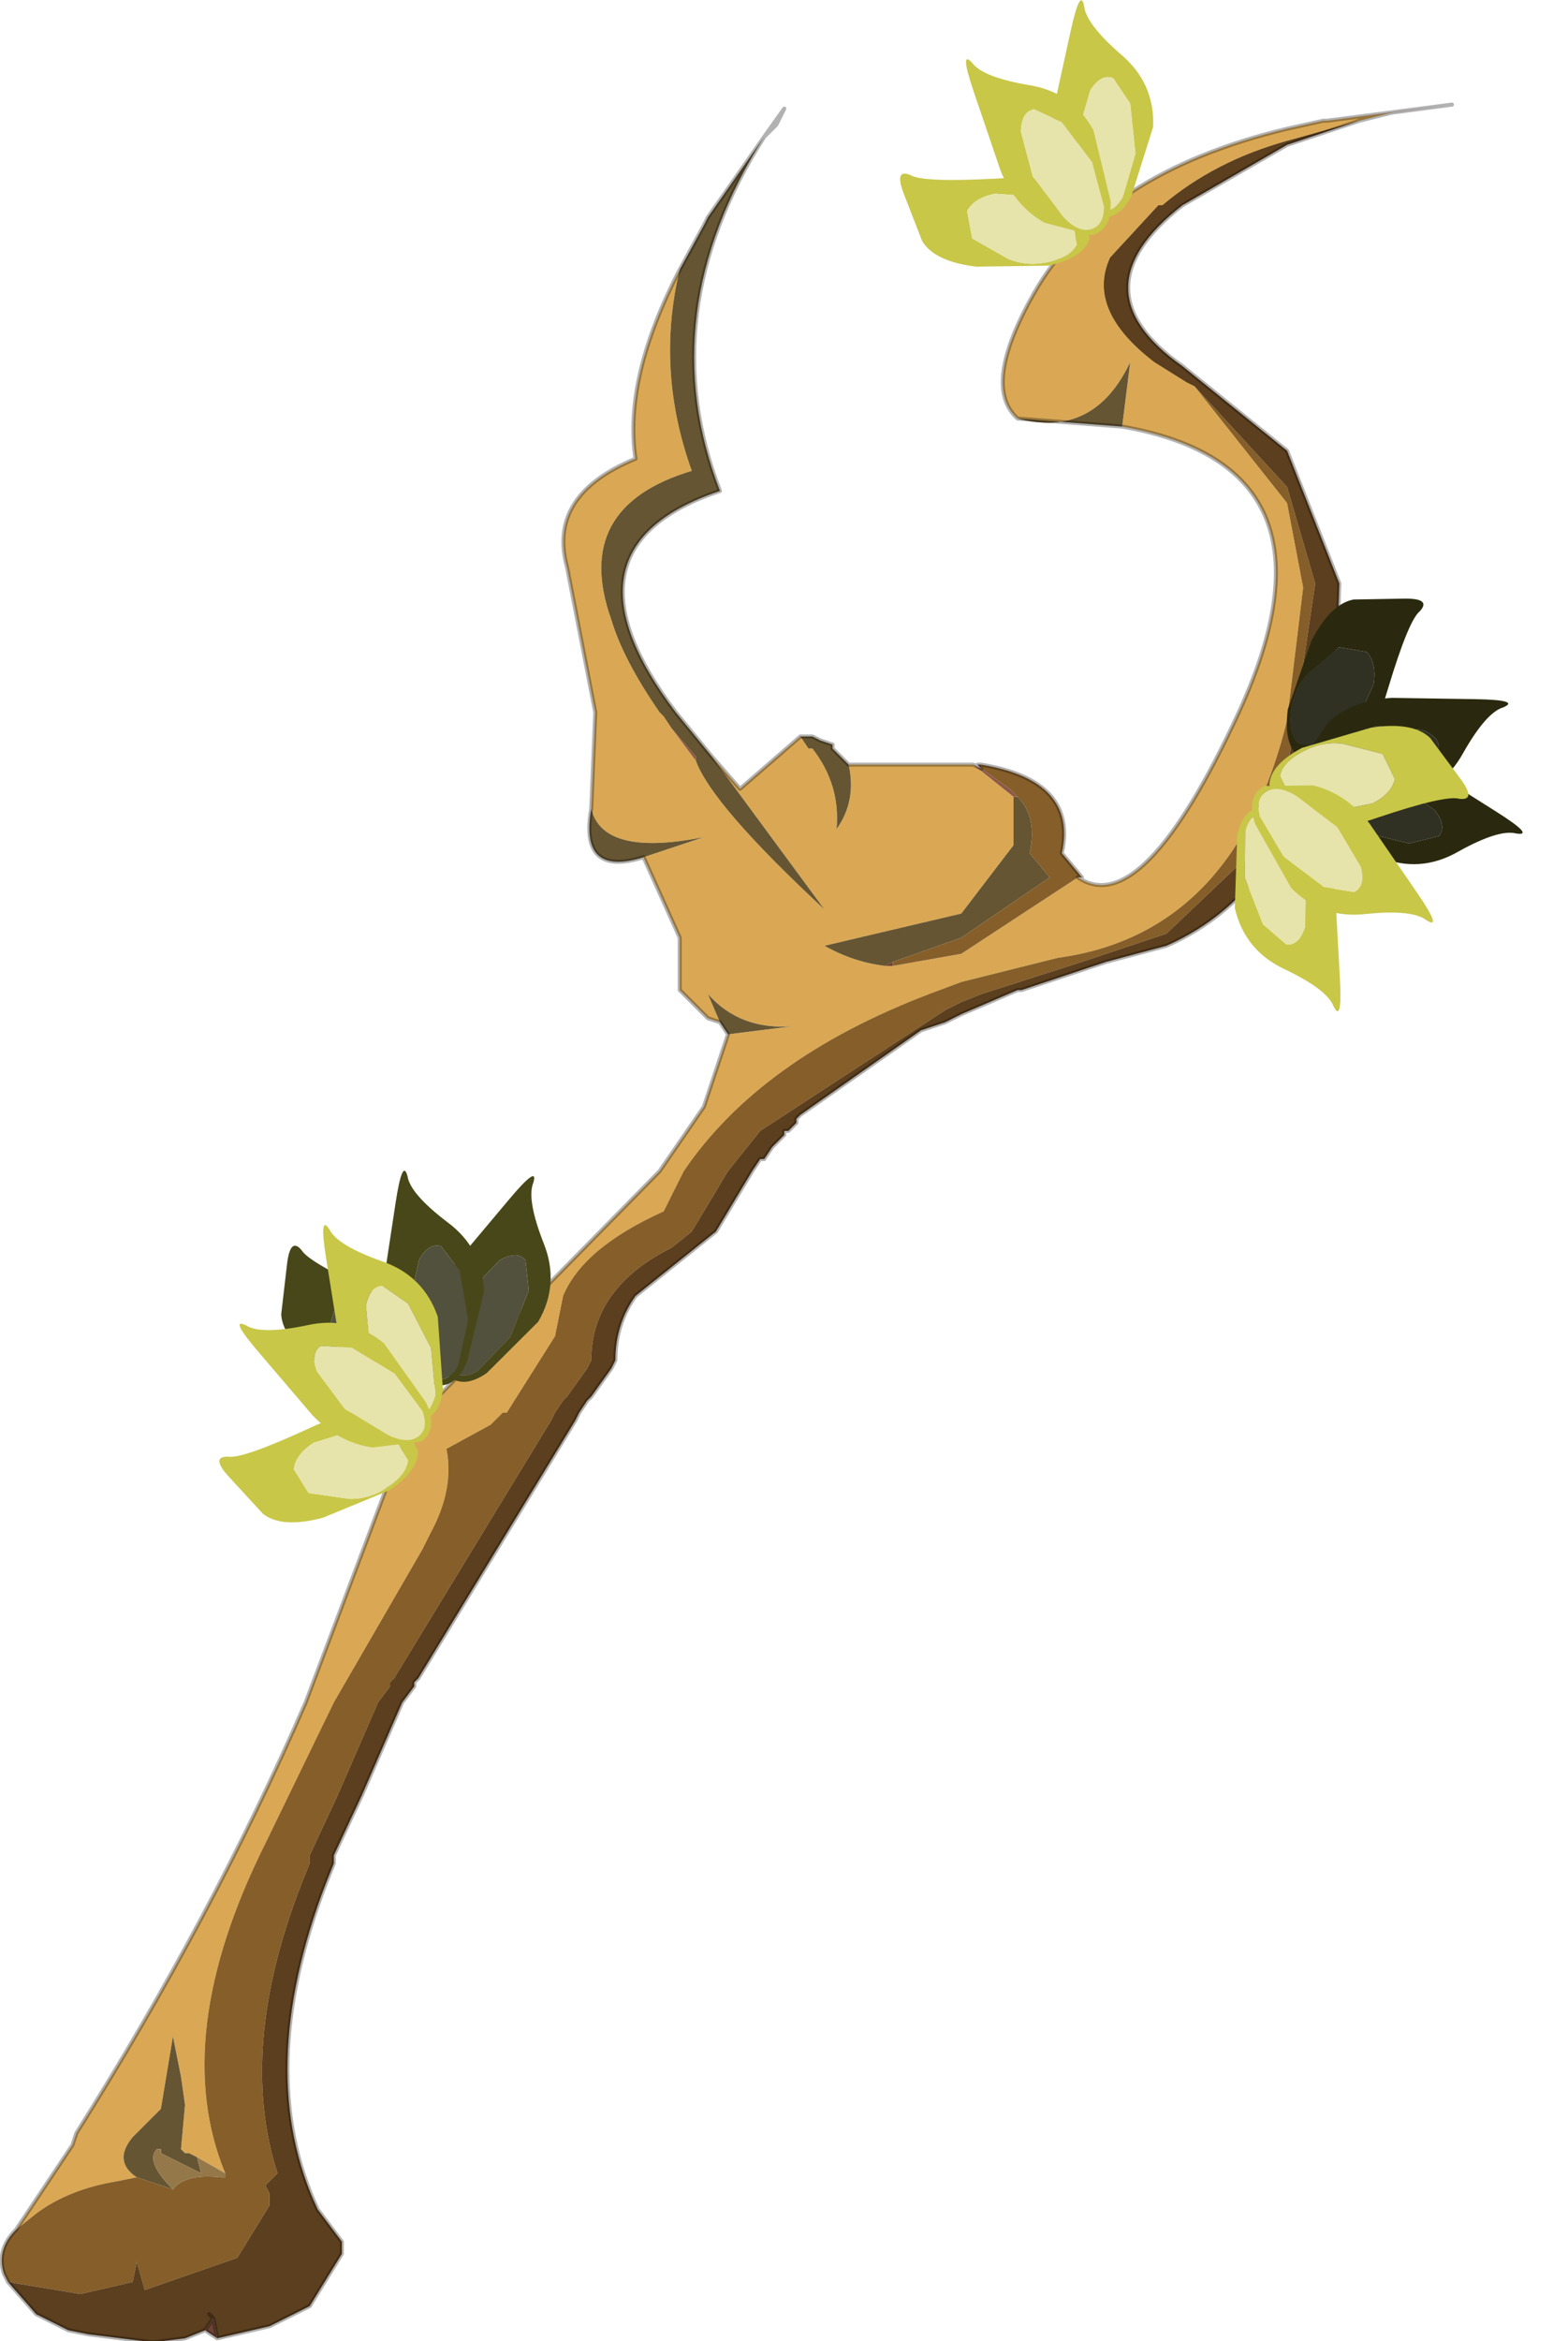
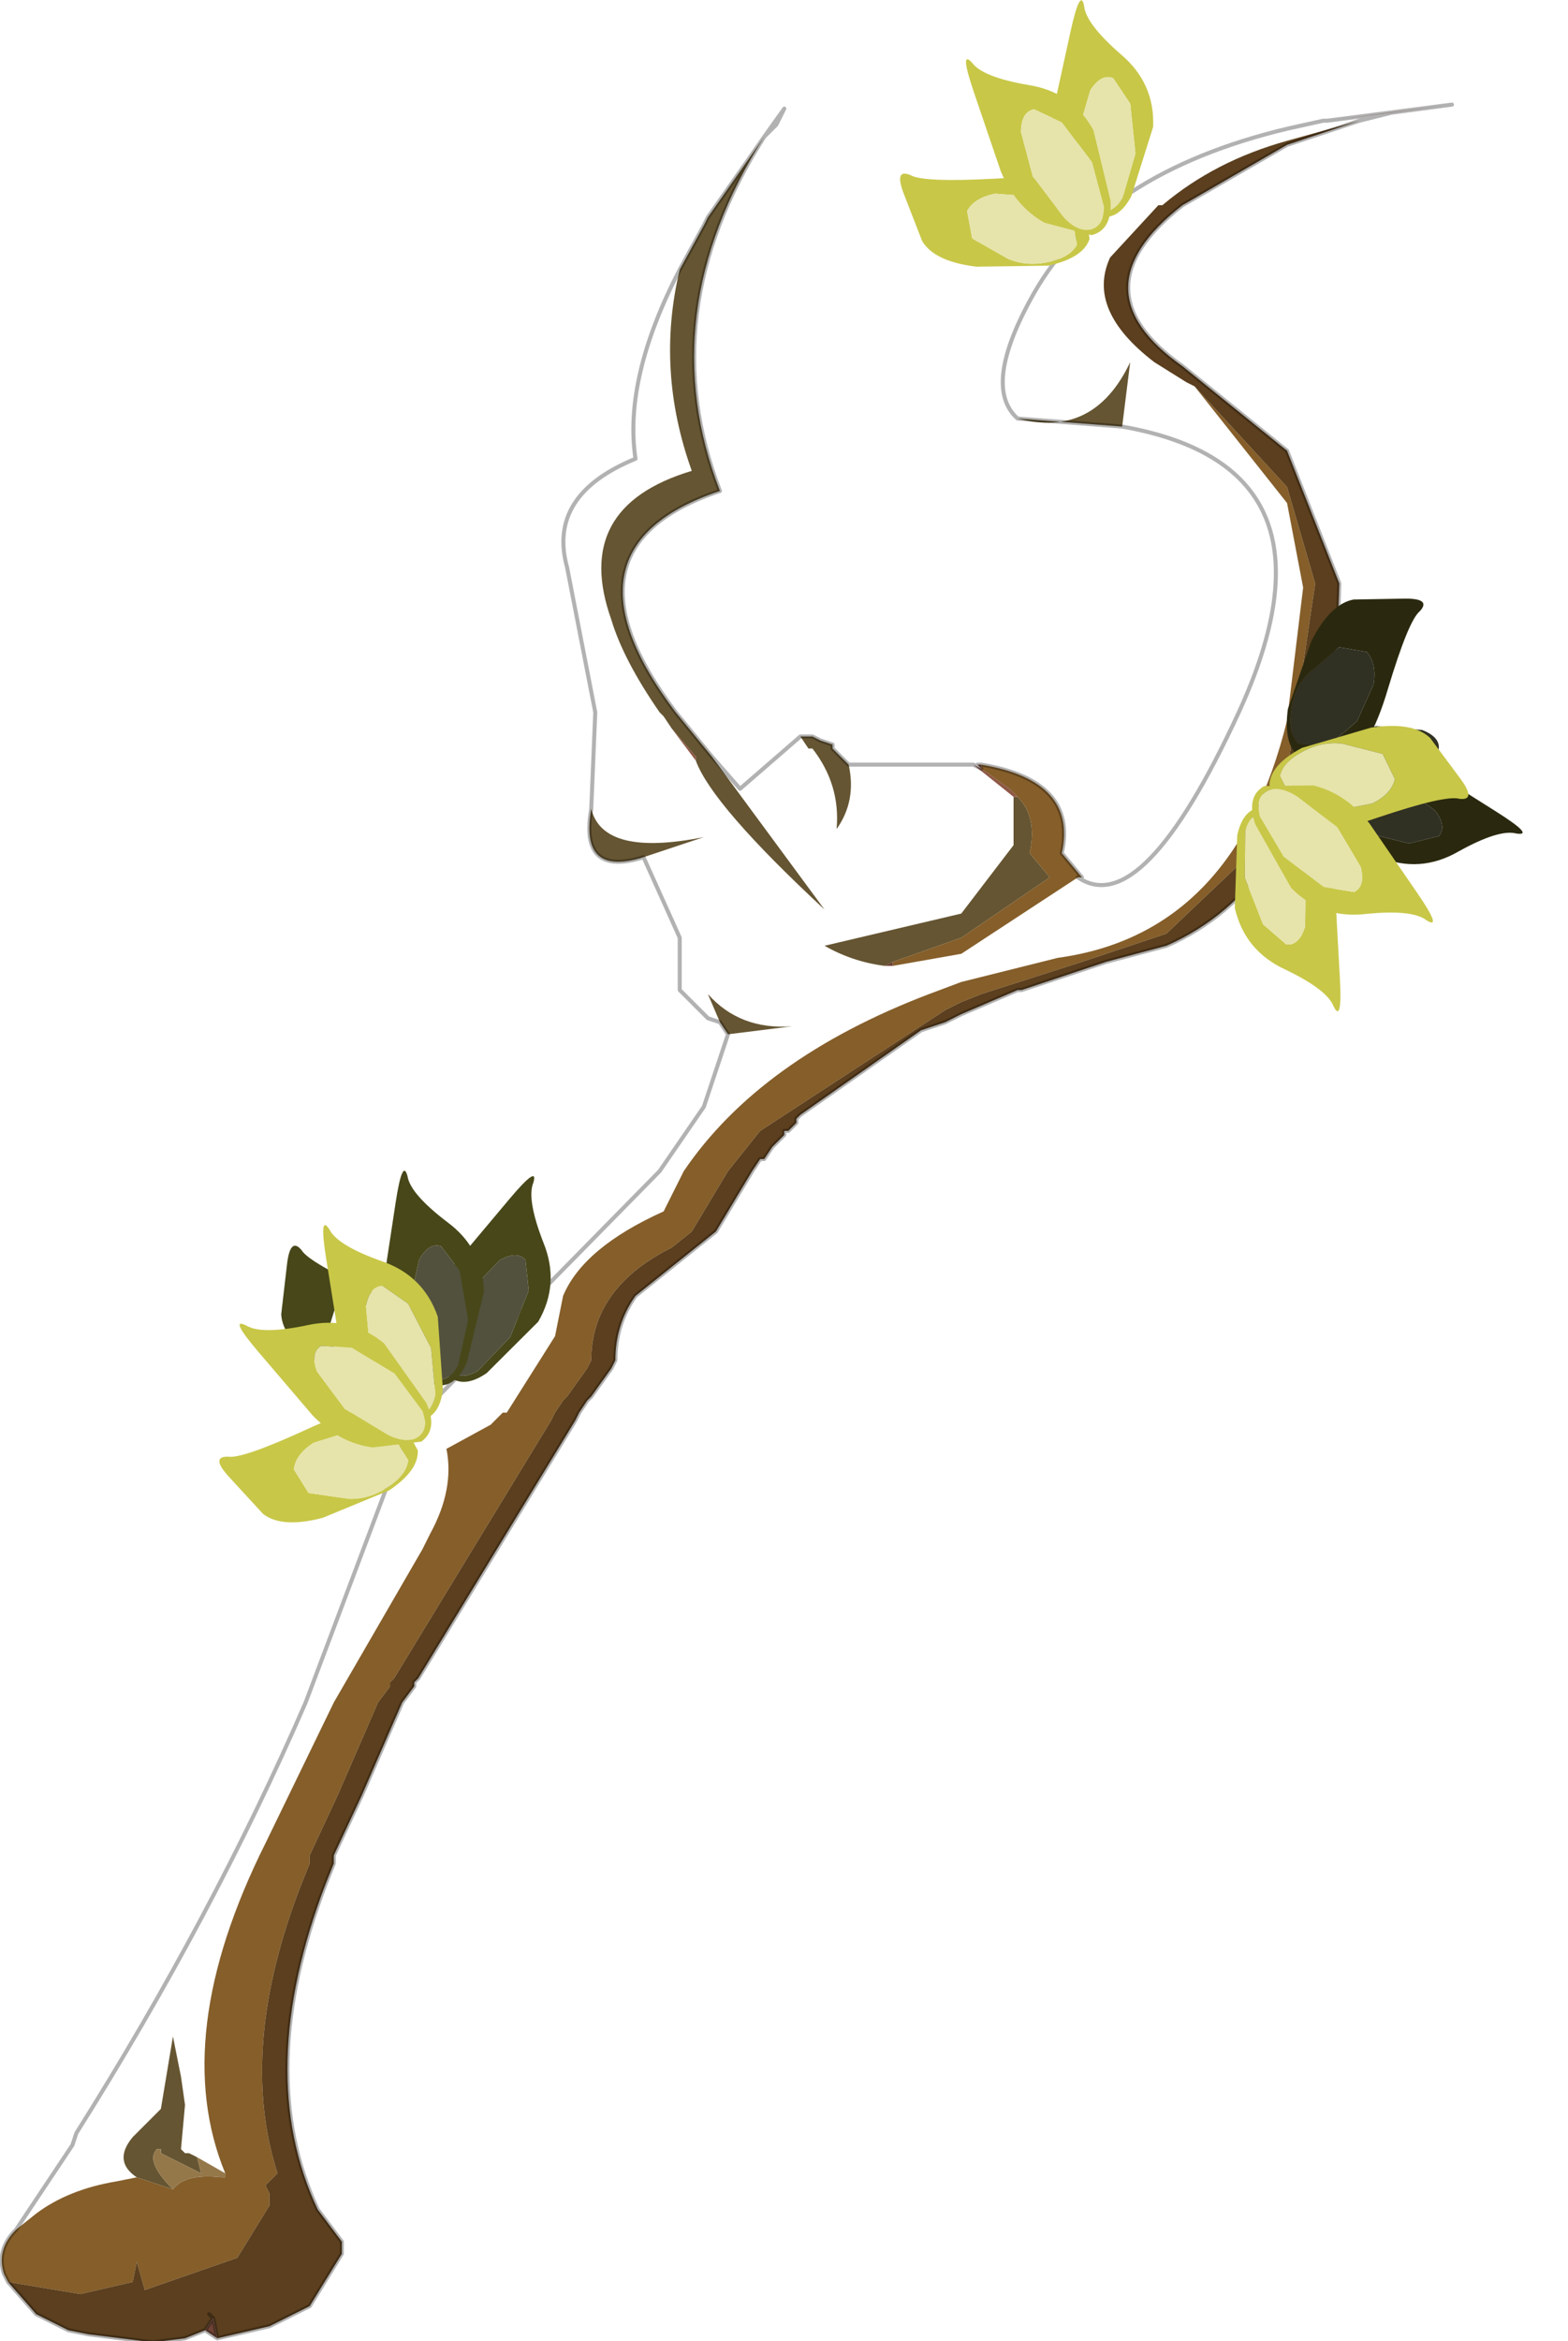
<svg xmlns="http://www.w3.org/2000/svg" xmlns:xlink="http://www.w3.org/1999/xlink" width="15.75px" height="23.5px">
  <g transform="matrix(1, 0, 0, 1, -287.35, -246.9)">
    <use xlink:href="#object-0" width="18.05" height="27.8" transform="matrix(0.808, 0, 0, 0.808, 287.35, 247.95)" />
    <use xlink:href="#object-1" width="3.85" height="7.9" transform="matrix(-0.358, 0.342, -0.102, -0.229, 302.65, 255.25)" />
    <use xlink:href="#object-2" width="3.85" height="7.9" transform="matrix(-0.155, 0.799, -0.102, -0.229, 301.65, 252.95)" />
    <use xlink:href="#object-3" width="3.85" height="7.9" transform="matrix(-0.128, 0.477, -0.205, -0.142, 302.5, 253.95)" />
    <use xlink:href="#object-4" width="3.85" height="7.9" transform="matrix(-0.488, -0.095, 0.128, -0.216, 300.8, 257.05)" />
    <use xlink:href="#object-5" width="3.85" height="7.9" transform="matrix(-0.745, 0.337, 0.128, -0.216, 302.1, 254.9)" />
    <use xlink:href="#object-6" width="3.85" height="7.9" transform="matrix(-0.466, 0.173, -0.003, -0.251, 301.75, 256.15)" />
    <use xlink:href="#object-7" width="3.85" height="7.9" transform="matrix(0.291, 0.402, -0.241, 0.07, 292.7, 258.7)" />
    <use xlink:href="#object-8" width="3.85" height="7.9" transform="matrix(0.773, 0.262, -0.241, 0.07, 290.3, 259.4)" />
    <use xlink:href="#object-9" width="3.85" height="7.9" transform="matrix(0.457, 0.191, -0.169, 0.185, 291.4, 258.65)" />
    <use xlink:href="#object-10" width="3.85" height="7.9" transform="matrix(0.495, 0.043, -0.105, 0.228, 290.6, 259.2)" />
    <use xlink:href="#object-11" width="3.85" height="7.9" transform="matrix(0.705, -0.414, -0.105, 0.228, 289.55, 261.55)" />
    <use xlink:href="#object-12" width="3.85" height="7.9" transform="matrix(0.445, -0.221, 0.029, 0.249, 289.75, 260.2)" />
    <use xlink:href="#object-13" width="3.85" height="7.9" transform="matrix(0.445, 0.222, -0.181, 0.173, 298.2, 246.9)" />
    <use xlink:href="#object-14" width="3.85" height="7.9" transform="matrix(0.808, -0.125, -0.181, 0.173, 296.4, 248.65)" />
    <use xlink:href="#object-15" width="3.85" height="7.9" transform="matrix(0.494, -0.042, -0.065, 0.242, 297.05, 247.5)" />
  </g>
  <defs>
    <g transform="matrix(1, 0, 0, 1, -12.4, 14.35)" id="object-0">
-       <path fill-rule="evenodd" fill="#daa854" stroke="none" d="M19.75 -5.6L19.8 -6.8L19.45 -8.6Q19.2 -9.5 20.3 -9.95Q20.15 -10.95 20.85 -12.3Q20.55 -11.05 21 -9.8Q19.5 -9.35 20 -7.95Q20.15 -7.45 20.6 -6.8L20.65 -6.75L20.75 -6.6L21.05 -6.2Q21.25 -5.65 22.65 -4.35L21.25 -6.25L21.6 -5.85L22.35 -6.5L22.45 -6.35L22.5 -6.35Q22.85 -5.9 22.8 -5.35Q23.05 -5.7 22.95 -6.15L24.35 -6.15L24.5 -6.15L25 -5.75L25 -5.15L24.35 -4.3L22.65 -3.9Q23 -3.7 23.4 -3.65L23.5 -3.65L24.35 -3.8L25.8 -4.75Q26.6 -4.2 27.8 -6.8Q29.2 -9.85 26.35 -10.35L26.45 -11.15Q26 -10.2 25.05 -10.45Q24.6 -10.85 25.25 -12Q26.1 -13.5 28.4 -14.05L28.85 -14.15L28.9 -14.15L29.7 -14.25L29.3 -14.15L28.4 -13.9Q27.5 -13.65 26.85 -13.1L26.8 -13.1L26.2 -12.45Q25.9 -11.8 26.75 -11.15L27.15 -10.9Q27.15 -10.9 27.25 -10.85L28.4 -9.4L28.6 -8.35L28.4 -6.7Q27.75 -4.05 25.55 -3.75L24.35 -3.45L23.95 -3.3Q21.85 -2.5 20.9 -1.1L20.65 -0.6Q19.65 -0.15 19.4 0.45L19.3 0.95L18.7 1.9L18.65 1.9L18.5 2.05L17.95 2.35Q18.05 2.85 17.75 3.4L17.65 3.6L16.55 5.5L15.7 7.25Q14.5 9.65 15.2 11.35L14.85 11.15L14.75 11.1L14.7 11.1L14.65 11.05L14.7 10.5L14.65 10.15L14.55 9.65L14.4 10.55L14.05 10.9Q13.8 11.2 14.1 11.4L13.85 11.45Q13.25 11.55 12.85 11.85L12.6 12.05L13.3 11L13.35 10.85Q15.05 8.15 16.2 5.5L17.5 2.05L17.55 2L17.65 1.9L20.6 -1.1L21.15 -1.9L21.45 -2.8L22.25 -2.9Q21.6 -2.85 21.2 -3.3L21.15 -3.4L21.2 -3.3L21.35 -2.95L21.2 -3L20.85 -3.35L20.85 -4L20.4 -5L21.15 -5.25Q19.9 -5 19.75 -5.6" />
      <path fill-rule="evenodd" fill="#655532" stroke="none" d="M20.85 -12.3L21.15 -12.85L21.2 -12.95L21.9 -13.95Q20.5 -11.75 21.35 -9.55Q19.25 -8.85 20.8 -6.8L21.25 -6.25L22.65 -4.35Q21.25 -5.65 21.05 -6.2L21.05 -6.25L20.75 -6.6L20.65 -6.75L20.6 -6.8Q20.15 -7.45 20 -7.95Q19.5 -9.35 21 -9.8Q20.55 -11.05 20.85 -12.3M22.35 -6.5L22.5 -6.5L22.6 -6.45L22.75 -6.4L22.75 -6.35L22.95 -6.15Q23.05 -5.7 22.8 -5.35Q22.85 -5.9 22.5 -6.35L22.45 -6.35L22.35 -6.5M26.35 -10.35L25.05 -10.45Q26 -10.2 26.45 -11.15L26.35 -10.35M21.45 -2.8L21.35 -2.95L21.2 -3.3Q21.6 -2.85 22.25 -2.9L21.45 -2.8M20.4 -5Q19.6 -4.75 19.75 -5.6Q19.9 -5 21.15 -5.25L20.4 -5M14.55 11.55L14.1 11.4Q13.8 11.2 14.05 10.9L14.4 10.55L14.55 9.65L14.65 10.15L14.7 10.5L14.65 11.05L14.7 11.1L14.75 11.1L14.85 11.15L14.9 11.35L14.4 11.1L14.4 11.05L14.35 11.05Q14.2 11.2 14.55 11.55M25 -5.75L25.05 -5.75Q25.3 -5.5 25.2 -5.05L25.45 -4.75L24.35 -4L23.5 -3.7L23.4 -3.65Q23 -3.7 22.65 -3.9L24.35 -4.3L25 -5.15L25 -5.75" />
      <path fill-rule="evenodd" fill="#8e5846" stroke="none" d="M22.75 -6.4L22.75 -6.35L22.75 -6.4M24.5 -6.15L24.6 -6.1L24.95 -5.85L25.05 -5.75L25 -5.75L24.5 -6.15M28.9 -14.15L30.45 -14.35L29.7 -14.25L28.9 -14.15M21.05 -6.2L20.75 -6.6L21.05 -6.25L21.05 -6.2" />
      <path fill-rule="evenodd" fill="#6f4335" stroke="none" d="M24.6 -6.1L24.55 -6.15L24.6 -6.15L24.6 -6.1M15.1 13.4L14.95 13.3L15.05 13.15L15 13.1L15.05 13.15L15.1 13.4L15.05 13.15L15.1 13.4M23.5 -3.65L23.4 -3.65L23.5 -3.7L23.5 -3.65M21.2 -3.3L21.15 -3.4L21.2 -3.3" />
      <path fill-rule="evenodd" fill="#855e2a" stroke="none" d="M24.6 -6.15Q25.8 -5.95 25.6 -5.05L25.85 -4.75L25.8 -4.75L24.35 -3.8L23.5 -3.65L23.5 -3.7L24.35 -4L25.45 -4.75L25.2 -5.05Q25.3 -5.5 25.05 -5.75L24.95 -5.85L24.6 -6.1L24.6 -6.15M12.5 12.7L12.45 12.6Q12.35 12.3 12.6 12.05L12.85 11.85Q13.25 11.55 13.85 11.45L14.1 11.4L14.55 11.55Q14.7 11.35 15.15 11.4L15.2 11.4L15.2 11.35Q14.5 9.65 15.7 7.25L16.55 5.5L17.65 3.6L17.75 3.4Q18.05 2.85 17.95 2.35L18.5 2.05L18.65 1.9L18.7 1.9L19.3 0.95L19.4 0.45Q19.65 -0.15 20.65 -0.6L20.9 -1.1Q21.85 -2.5 23.95 -3.3L24.35 -3.45L25.55 -3.75Q27.75 -4.05 28.4 -6.7L28.6 -8.35L28.4 -9.4L27.25 -10.85L28.4 -9.6L28.75 -8.4L28.4 -6.05L27.9 -5L26.9 -4.05L25.85 -3.7L24.6 -3.3L24.35 -3.2L24.15 -3.1L21.85 -1.6L21.45 -1.1L21 -0.35L20.75 -0.15Q20.25 0.1 20 0.45Q19.75 0.8 19.75 1.25L19.7 1.35L19.45 1.7L19.4 1.75L19.3 1.9L19.25 2L17.3 5.2L17.25 5.25L17.25 5.3L17.1 5.5L16.6 6.65L16.25 7.4L16.25 7.5L16.15 7.75Q15.35 9.8 15.85 11.35L15.7 11.5L15.75 11.6L15.75 11.75L15.35 12.4L14.2 12.8L14.1 12.45L14.05 12.7L13.4 12.85L12.5 12.7" />
      <path fill-rule="evenodd" fill="#5b3f1e" stroke="none" d="M29.3 -14.15L28.4 -13.85L27.1 -13.1Q25.75 -12.05 27.1 -11.1L28.4 -10.05L29.05 -8.4Q29 -6.5 28.4 -5.3L28.2 -5Q27.7 -4.25 26.9 -3.9L26.15 -3.7L26 -3.65L25.1 -3.35L25.05 -3.35L24.35 -3.05L24.15 -2.95L23.85 -2.85L22.35 -1.8L22.3 -1.75L22.3 -1.7L22.25 -1.65L22.2 -1.6L22.15 -1.6L22.15 -1.55L22.1 -1.5L22.05 -1.45L22 -1.4L21.9 -1.25L21.85 -1.25L21.75 -1.1L21.3 -0.35L21.05 -0.15L20.3 0.45Q20.05 0.8 20.05 1.25L20 1.35L19.75 1.7L19.7 1.75L19.6 1.9L19.55 2L17.6 5.2L17.55 5.25L17.55 5.3L17.4 5.5L16.9 6.65L16.55 7.4L16.55 7.5L16.45 7.75Q15.55 10.1 16.35 11.8L16.65 12.2L16.65 12.35L16.25 13L15.75 13.25L15.1 13.4L15.05 13.15L15 13.1L15.05 13.15L14.95 13.3L14.7 13.4L14.3 13.45L13.5 13.35L13.25 13.3L12.85 13.1L12.5 12.7L13.4 12.85L14.05 12.7L14.1 12.45L14.2 12.8L15.35 12.4L15.75 11.75L15.75 11.6L15.7 11.5L15.85 11.35Q15.35 9.8 16.15 7.75L16.25 7.5L16.25 7.4L16.6 6.65L17.1 5.5L17.25 5.3L17.25 5.25L17.3 5.2L19.25 2L19.3 1.9L19.4 1.75L19.45 1.7L19.7 1.35L19.75 1.25Q19.75 0.8 20 0.45Q20.25 0.1 20.75 -0.15L21 -0.35L21.45 -1.1L21.85 -1.6L24.15 -3.1L24.35 -3.2L24.6 -3.3L25.85 -3.7L26.9 -4.05L27.9 -5L28.4 -6.05L28.75 -8.4L28.4 -9.6L27.25 -10.85Q27.15 -10.9 27.15 -10.9L26.75 -11.15Q25.9 -11.8 26.2 -12.45L26.8 -13.1L26.85 -13.1Q27.5 -13.65 28.4 -13.9L29.3 -14.15" />
      <path fill-rule="evenodd" fill="#95784a" stroke="none" d="M15.2 11.35L15.2 11.4L15.15 11.4Q14.7 11.35 14.55 11.55Q14.2 11.2 14.35 11.05L14.4 11.05L14.4 11.1L14.9 11.35L14.85 11.15L15.2 11.35" />
      <path fill-rule="evenodd" fill="#302618" stroke="none" d="M23.5 -3.7L23.5 -3.65L23.5 -3.7" />
      <path fill="none" stroke="#000000" stroke-opacity="0.302" stroke-width="0.05" stroke-linecap="round" stroke-linejoin="round" d="M19.75 -5.6L19.8 -6.8L19.45 -8.6Q19.2 -9.5 20.3 -9.95Q20.15 -10.95 20.85 -12.3L21.15 -12.85L21.2 -12.95L21.9 -13.95L22.15 -14.3L22.05 -14.1L21.9 -13.95Q20.5 -11.75 21.35 -9.55Q19.25 -8.85 20.8 -6.8L21.25 -6.25L21.6 -5.85L22.35 -6.5L22.5 -6.5L22.6 -6.45L22.75 -6.4L22.75 -6.35L22.95 -6.15L24.35 -6.15L24.5 -6.15L24.6 -6.1M24.55 -6.15L24.6 -6.15Q25.8 -5.95 25.6 -5.05L25.85 -4.75M25.8 -4.75Q26.6 -4.2 27.8 -6.8Q29.2 -9.85 26.35 -10.35L25.05 -10.45Q24.6 -10.85 25.25 -12Q26.1 -13.5 28.4 -14.05L28.85 -14.15L28.9 -14.15L30.45 -14.35L29.7 -14.25L29.3 -14.15L28.4 -13.85L27.1 -13.1Q25.75 -12.05 27.1 -11.1L28.4 -10.05L29.05 -8.4Q29 -6.5 28.4 -5.3L28.2 -5Q27.7 -4.25 26.9 -3.9L26.15 -3.7L26 -3.65L25.1 -3.35L25.05 -3.35L24.35 -3.05L24.15 -2.95L23.85 -2.85L22.35 -1.8L22.3 -1.75L22.3 -1.7L22.25 -1.65L22.2 -1.6L22.15 -1.6L22.15 -1.55L22.1 -1.5L22.05 -1.45L22 -1.4L21.9 -1.25L21.85 -1.25L21.75 -1.1L21.3 -0.35L21.05 -0.15L20.3 0.45Q20.05 0.8 20.05 1.25L20 1.35L19.75 1.7L19.7 1.75L19.6 1.9L19.55 2L17.6 5.2L17.55 5.25L17.55 5.3L17.4 5.5L16.9 6.65L16.55 7.4L16.55 7.5L16.45 7.75Q15.55 10.1 16.35 11.8L16.65 12.2L16.65 12.35L16.25 13L15.75 13.25L15.1 13.4L14.95 13.3L14.7 13.4L14.3 13.45L13.5 13.35L13.25 13.3L12.85 13.1L12.5 12.7L12.45 12.6Q12.35 12.3 12.6 12.05L13.3 11L13.35 10.85Q15.05 8.15 16.2 5.5L17.5 2.05L17.55 2L17.65 1.9L20.6 -1.1L21.15 -1.9L21.45 -2.8L21.35 -2.95L21.2 -3L20.85 -3.35L20.85 -4L20.4 -5Q19.6 -4.75 19.75 -5.6M14.95 13.3L15.05 13.15L15 13.1L15.05 13.15L15.1 13.4L15.05 13.15" />
    </g>
    <g transform="matrix(1, 0, 0, 1, 0.45, 3.75)" id="object-1">
      <path fill-rule="evenodd" fill="#2a290f" stroke="none" d="M1.25 -1.4Q1 -1.35 1.1 -0.5L1.6 1.45L2.45 3.25Q2.85 4 3.1 3.9Q3.35 3.8 3.25 3L2.75 1.05L1.9 -0.75L1.25 -1.4M2.6 -0.3L3.35 2.75Q3.55 4 3.15 4.15L2.1 3.45Q1.4 2.65 0.9 1.1L-0.1 -2.35Q-0.65 -4.25 -0.3 -3.6Q0 -2.95 1 -2.45Q1.95 -2 2.6 -0.3" />
      <path fill-rule="evenodd" fill="#303023" stroke="none" d="M1.25 -1.4L1.9 -0.75L2.75 1.05L3.25 3Q3.35 3.8 3.1 3.9Q2.85 4 2.45 3.25L1.6 1.45L1.1 -0.5Q1 -1.35 1.25 -1.4" />
    </g>
    <g transform="matrix(1, 0, 0, 1, 0.45, 3.75)" id="object-2">
      <path fill-rule="evenodd" fill="#2a290f" stroke="none" d="M1.25 -1.4Q1 -1.35 1.1 -0.5L1.6 1.45L2.45 3.25Q2.85 4 3.1 3.9Q3.35 3.8 3.25 3L2.75 1.05L1.9 -0.75L1.25 -1.4M2.6 -0.3L3.35 2.75Q3.55 4 3.15 4.15L2.1 3.45Q1.4 2.65 0.9 1.1L-0.1 -2.35Q-0.65 -4.25 -0.3 -3.6Q0 -2.95 1 -2.45Q1.95 -2 2.6 -0.3" />
      <path fill-rule="evenodd" fill="#303023" stroke="none" d="M1.25 -1.4L1.9 -0.75L2.75 1.05L3.25 3Q3.35 3.8 3.1 3.9Q2.85 4 2.45 3.25L1.6 1.45L1.1 -0.5Q1 -1.35 1.25 -1.4" />
    </g>
    <g transform="matrix(1, 0, 0, 1, 0.45, 3.75)" id="object-3">
-       <path fill-rule="evenodd" fill="#2a290f" stroke="none" d="M1.25 -1.4Q1 -1.35 1.1 -0.5L1.6 1.45L2.45 3.25Q2.85 4 3.1 3.9Q3.35 3.8 3.25 3L2.75 1.05L1.9 -0.75L1.25 -1.4M2.6 -0.3L3.35 2.75Q3.55 4 3.15 4.15L2.1 3.45Q1.4 2.65 0.9 1.1L-0.1 -2.35Q-0.65 -4.25 -0.3 -3.6Q0 -2.95 1 -2.45Q1.95 -2 2.6 -0.3" />
      <path fill-rule="evenodd" fill="#303023" stroke="none" d="M1.25 -1.4L1.9 -0.75L2.75 1.05L3.25 3Q3.35 3.8 3.1 3.9Q2.85 4 2.45 3.25L1.6 1.45L1.1 -0.5Q1 -1.35 1.25 -1.4" />
    </g>
    <g transform="matrix(1, 0, 0, 1, 0.45, 3.75)" id="object-4">
      <path fill-rule="evenodd" fill="#c8c748" stroke="none" d="M1.25 -1.4Q1 -1.35 1.1 -0.5L1.6 1.45L2.45 3.25Q2.85 4 3.1 3.9Q3.35 3.8 3.25 3L2.75 1.05L1.9 -0.75L1.25 -1.4M2.6 -0.3L3.35 2.75Q3.55 4 3.15 4.15L2.1 3.45Q1.4 2.65 0.9 1.1L-0.1 -2.35Q-0.65 -4.25 -0.3 -3.6Q0 -2.95 1 -2.45Q1.95 -2 2.6 -0.3" />
      <path fill-rule="evenodd" fill="#e6e4aa" stroke="none" d="M1.25 -1.4L1.9 -0.75L2.75 1.05L3.25 3Q3.35 3.8 3.1 3.9Q2.85 4 2.45 3.25L1.6 1.45L1.1 -0.5Q1 -1.35 1.25 -1.4" />
    </g>
    <g transform="matrix(1, 0, 0, 1, 0.45, 3.75)" id="object-5">
      <path fill-rule="evenodd" fill="#c8c748" stroke="none" d="M1.25 -1.4Q1 -1.35 1.1 -0.5L1.6 1.45L2.45 3.25Q2.85 4 3.1 3.9Q3.35 3.8 3.25 3L2.75 1.05L1.9 -0.75L1.25 -1.4M2.6 -0.3L3.35 2.75Q3.55 4 3.15 4.15L2.1 3.45Q1.4 2.65 0.9 1.1L-0.1 -2.35Q-0.65 -4.25 -0.3 -3.6Q0 -2.95 1 -2.45Q1.95 -2 2.6 -0.3" />
      <path fill-rule="evenodd" fill="#e6e4aa" stroke="none" d="M1.25 -1.4L1.9 -0.75L2.75 1.05L3.25 3Q3.35 3.8 3.1 3.9Q2.85 4 2.45 3.25L1.6 1.45L1.1 -0.5Q1 -1.35 1.25 -1.4" />
    </g>
    <g transform="matrix(1, 0, 0, 1, 0.45, 3.75)" id="object-6">
      <path fill-rule="evenodd" fill="#c8c748" stroke="none" d="M1.25 -1.4Q1 -1.35 1.1 -0.5L1.6 1.45L2.45 3.25Q2.85 4 3.1 3.9Q3.35 3.8 3.25 3L2.75 1.05L1.9 -0.75L1.25 -1.4M2.6 -0.3L3.35 2.75Q3.55 4 3.15 4.15L2.1 3.45Q1.4 2.65 0.9 1.1L-0.1 -2.35Q-0.65 -4.25 -0.3 -3.6Q0 -2.95 1 -2.45Q1.95 -2 2.6 -0.3" />
      <path fill-rule="evenodd" fill="#e6e4aa" stroke="none" d="M1.25 -1.4L1.9 -0.75L2.75 1.05L3.25 3Q3.35 3.8 3.1 3.9Q2.85 4 2.45 3.25L1.6 1.45L1.1 -0.5Q1 -1.35 1.25 -1.4" />
    </g>
    <g transform="matrix(1, 0, 0, 1, 0.45, 3.75)" id="object-7">
      <path fill-rule="evenodd" fill="#474719" stroke="none" d="M1.25 -1.4Q1 -1.35 1.1 -0.5L1.6 1.45L2.45 3.25Q2.85 4 3.1 3.9Q3.35 3.8 3.25 3L2.75 1.05L1.9 -0.75L1.25 -1.4M2.6 -0.3L3.35 2.75Q3.55 4 3.15 4.15L2.1 3.45Q1.4 2.65 0.9 1.1L-0.1 -2.35Q-0.65 -4.25 -0.3 -3.6Q0 -2.95 1 -2.45Q1.95 -2 2.6 -0.3" />
      <path fill-rule="evenodd" fill="#52513d" stroke="none" d="M1.25 -1.4L1.9 -0.75L2.75 1.05L3.25 3Q3.35 3.8 3.1 3.9Q2.85 4 2.45 3.25L1.6 1.45L1.1 -0.5Q1 -1.35 1.25 -1.4" />
    </g>
    <g transform="matrix(1, 0, 0, 1, 0.45, 3.75)" id="object-8">
      <path fill-rule="evenodd" fill="#474719" stroke="none" d="M1.25 -1.4Q1 -1.35 1.1 -0.5L1.6 1.45L2.45 3.25Q2.85 4 3.1 3.9Q3.35 3.8 3.25 3L2.75 1.05L1.9 -0.75L1.25 -1.4M2.6 -0.3L3.35 2.75Q3.55 4 3.15 4.15L2.1 3.45Q1.4 2.65 0.9 1.1L-0.1 -2.35Q-0.65 -4.25 -0.3 -3.6Q0 -2.95 1 -2.45Q1.95 -2 2.6 -0.3" />
-       <path fill-rule="evenodd" fill="#52513d" stroke="none" d="M1.25 -1.4L1.9 -0.75L2.75 1.05L3.25 3Q3.35 3.8 3.1 3.9Q2.85 4 2.45 3.25L1.6 1.45L1.1 -0.5Q1 -1.35 1.25 -1.4" />
    </g>
    <g transform="matrix(1, 0, 0, 1, 0.45, 3.75)" id="object-9">
      <path fill-rule="evenodd" fill="#474719" stroke="none" d="M1.25 -1.4Q1 -1.35 1.1 -0.5L1.6 1.45L2.45 3.25Q2.85 4 3.1 3.9Q3.35 3.8 3.25 3L2.75 1.05L1.9 -0.75L1.25 -1.4M2.6 -0.3L3.35 2.75Q3.55 4 3.15 4.15L2.1 3.45Q1.4 2.65 0.9 1.1L-0.1 -2.35Q-0.65 -4.25 -0.3 -3.6Q0 -2.95 1 -2.45Q1.95 -2 2.6 -0.3" />
      <path fill-rule="evenodd" fill="#52513d" stroke="none" d="M1.25 -1.4L1.9 -0.75L2.75 1.05L3.25 3Q3.35 3.8 3.1 3.9Q2.85 4 2.45 3.25L1.6 1.45L1.1 -0.5Q1 -1.35 1.25 -1.4" />
    </g>
    <g transform="matrix(1, 0, 0, 1, 0.45, 3.75)" id="object-10">
      <path fill-rule="evenodd" fill="#c8c748" stroke="none" d="M1.25 -1.4Q1 -1.35 1.1 -0.5L1.6 1.45L2.45 3.25Q2.85 4 3.1 3.9Q3.35 3.8 3.25 3L2.75 1.05L1.9 -0.75L1.25 -1.4M2.6 -0.3L3.35 2.75Q3.55 4 3.15 4.15L2.1 3.45Q1.4 2.65 0.9 1.1L-0.1 -2.35Q-0.65 -4.25 -0.3 -3.6Q0 -2.95 1 -2.45Q1.95 -2 2.6 -0.3" />
      <path fill-rule="evenodd" fill="#e6e4aa" stroke="none" d="M1.25 -1.4L1.9 -0.75L2.75 1.05L3.25 3Q3.35 3.8 3.1 3.9Q2.85 4 2.45 3.25L1.6 1.45L1.1 -0.5Q1 -1.35 1.25 -1.4" />
    </g>
    <g transform="matrix(1, 0, 0, 1, 0.45, 3.75)" id="object-11">
      <path fill-rule="evenodd" fill="#c8c748" stroke="none" d="M1.25 -1.4Q1 -1.35 1.1 -0.5L1.6 1.45L2.45 3.25Q2.85 4 3.1 3.9Q3.35 3.8 3.25 3L2.75 1.05L1.9 -0.75L1.25 -1.4M2.6 -0.3L3.35 2.75Q3.55 4 3.15 4.15L2.1 3.45Q1.4 2.65 0.9 1.1L-0.1 -2.35Q-0.65 -4.25 -0.3 -3.6Q0 -2.95 1 -2.45Q1.95 -2 2.6 -0.3" />
      <path fill-rule="evenodd" fill="#e6e4aa" stroke="none" d="M1.25 -1.4L1.9 -0.75L2.75 1.05L3.25 3Q3.35 3.8 3.1 3.9Q2.85 4 2.45 3.25L1.6 1.45L1.1 -0.5Q1 -1.35 1.25 -1.4" />
    </g>
    <g transform="matrix(1, 0, 0, 1, 0.45, 3.75)" id="object-12">
      <path fill-rule="evenodd" fill="#c8c748" stroke="none" d="M1.25 -1.4Q1 -1.35 1.1 -0.5L1.6 1.45L2.45 3.25Q2.85 4 3.1 3.9Q3.35 3.8 3.25 3L2.75 1.05L1.9 -0.75L1.25 -1.4M2.6 -0.3L3.35 2.75Q3.55 4 3.15 4.15L2.1 3.45Q1.4 2.65 0.9 1.1L-0.1 -2.35Q-0.65 -4.25 -0.3 -3.6Q0 -2.95 1 -2.45Q1.95 -2 2.6 -0.3" />
      <path fill-rule="evenodd" fill="#e6e4aa" stroke="none" d="M1.25 -1.4L1.9 -0.75L2.75 1.05L3.25 3Q3.35 3.8 3.1 3.9Q2.85 4 2.45 3.25L1.6 1.45L1.1 -0.5Q1 -1.35 1.25 -1.4" />
    </g>
    <g transform="matrix(1, 0, 0, 1, 0.45, 3.75)" id="object-13">
      <path fill-rule="evenodd" fill="#c8c748" stroke="none" d="M1.25 -1.4Q1 -1.35 1.1 -0.5L1.6 1.45L2.45 3.25Q2.85 4 3.1 3.9Q3.35 3.8 3.25 3L2.75 1.05L1.9 -0.75L1.25 -1.4M2.6 -0.3L3.35 2.75Q3.55 4 3.15 4.15L2.1 3.45Q1.4 2.65 0.9 1.1L-0.1 -2.35Q-0.65 -4.25 -0.3 -3.6Q0 -2.95 1 -2.45Q1.95 -2 2.6 -0.3" />
      <path fill-rule="evenodd" fill="#e6e4aa" stroke="none" d="M1.25 -1.4L1.9 -0.75L2.75 1.05L3.25 3Q3.35 3.8 3.1 3.9Q2.85 4 2.45 3.25L1.6 1.45L1.1 -0.5Q1 -1.35 1.25 -1.4" />
    </g>
    <g transform="matrix(1, 0, 0, 1, 0.45, 3.75)" id="object-14">
      <path fill-rule="evenodd" fill="#c8c748" stroke="none" d="M1.25 -1.4Q1 -1.35 1.1 -0.5L1.6 1.45L2.45 3.25Q2.85 4 3.1 3.9Q3.35 3.8 3.25 3L2.75 1.05L1.9 -0.75L1.25 -1.4M2.6 -0.3L3.35 2.75Q3.55 4 3.15 4.15L2.1 3.45Q1.4 2.65 0.9 1.1L-0.1 -2.35Q-0.65 -4.25 -0.3 -3.6Q0 -2.95 1 -2.45Q1.95 -2 2.6 -0.3" />
      <path fill-rule="evenodd" fill="#e6e4aa" stroke="none" d="M1.25 -1.4L1.9 -0.75L2.75 1.05L3.25 3Q3.35 3.8 3.1 3.9Q2.85 4 2.45 3.25L1.6 1.45L1.1 -0.5Q1 -1.35 1.25 -1.4" />
    </g>
    <g transform="matrix(1, 0, 0, 1, 0.45, 3.75)" id="object-15">
      <path fill-rule="evenodd" fill="#c8c748" stroke="none" d="M1.25 -1.4Q1 -1.35 1.1 -0.5L1.6 1.45L2.45 3.25Q2.85 4 3.1 3.9Q3.35 3.8 3.25 3L2.75 1.05L1.9 -0.75L1.25 -1.4M2.6 -0.3L3.35 2.75Q3.55 4 3.15 4.15L2.1 3.45Q1.4 2.65 0.9 1.1L-0.1 -2.35Q-0.65 -4.25 -0.3 -3.6Q0 -2.95 1 -2.45Q1.95 -2 2.6 -0.3" />
      <path fill-rule="evenodd" fill="#e6e4aa" stroke="none" d="M1.25 -1.4L1.9 -0.75L2.75 1.05L3.25 3Q3.35 3.8 3.1 3.9Q2.85 4 2.45 3.25L1.6 1.45L1.1 -0.5Q1 -1.35 1.25 -1.4" />
    </g>
  </defs>
</svg>